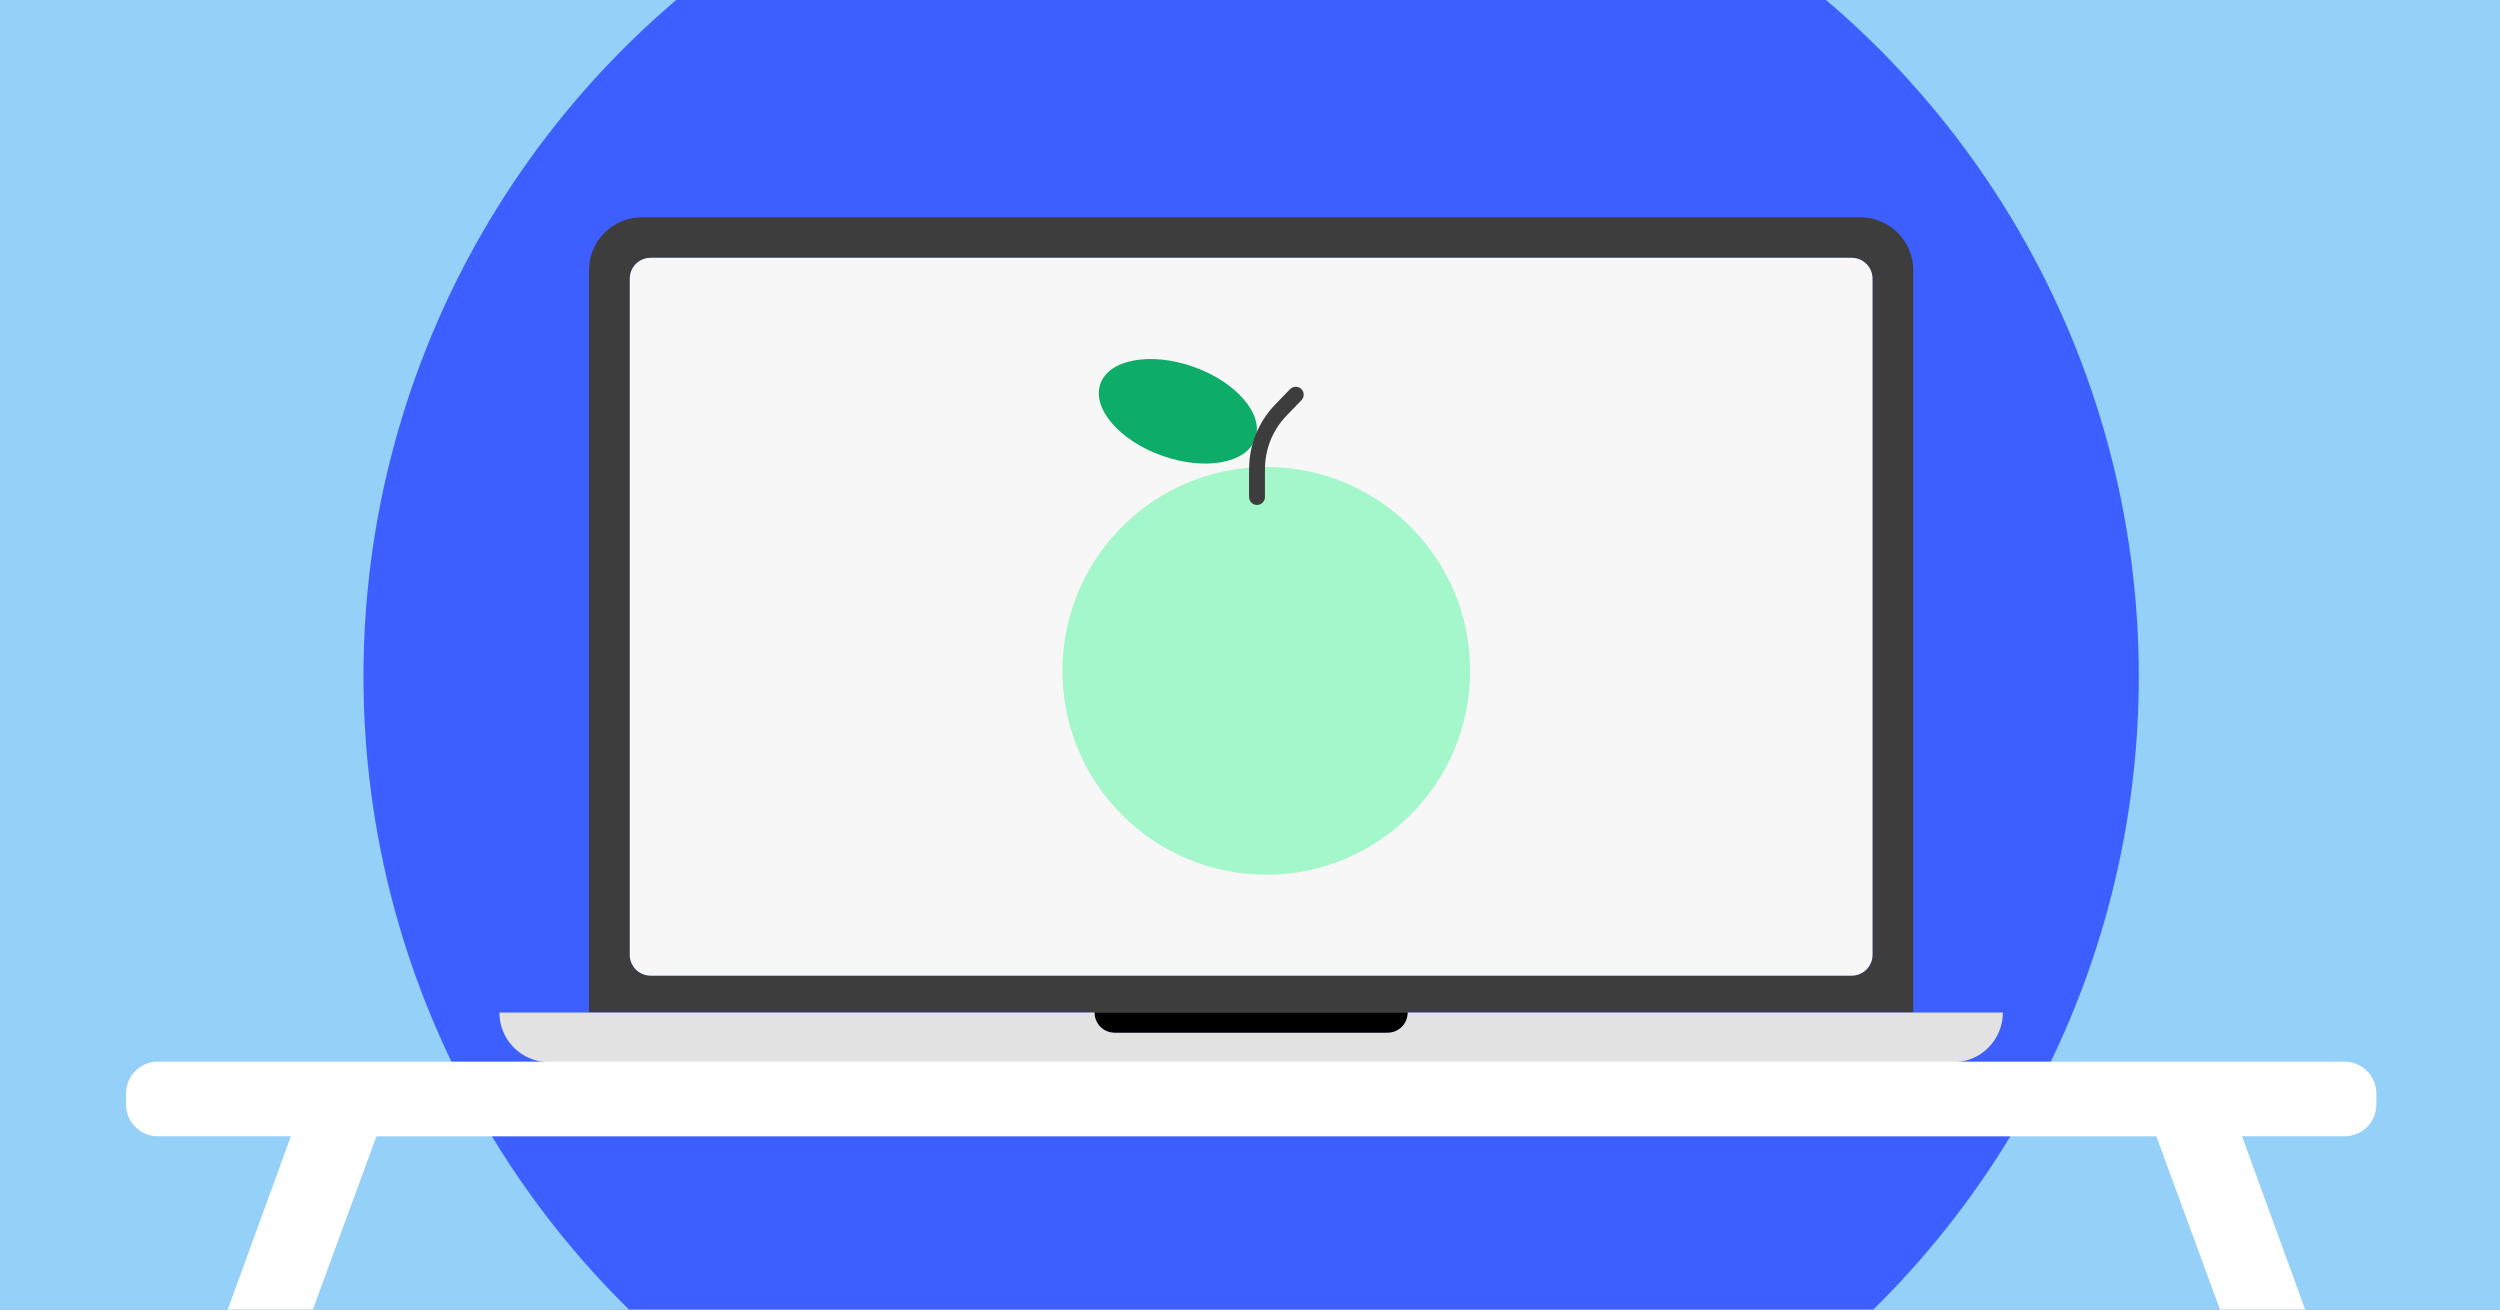
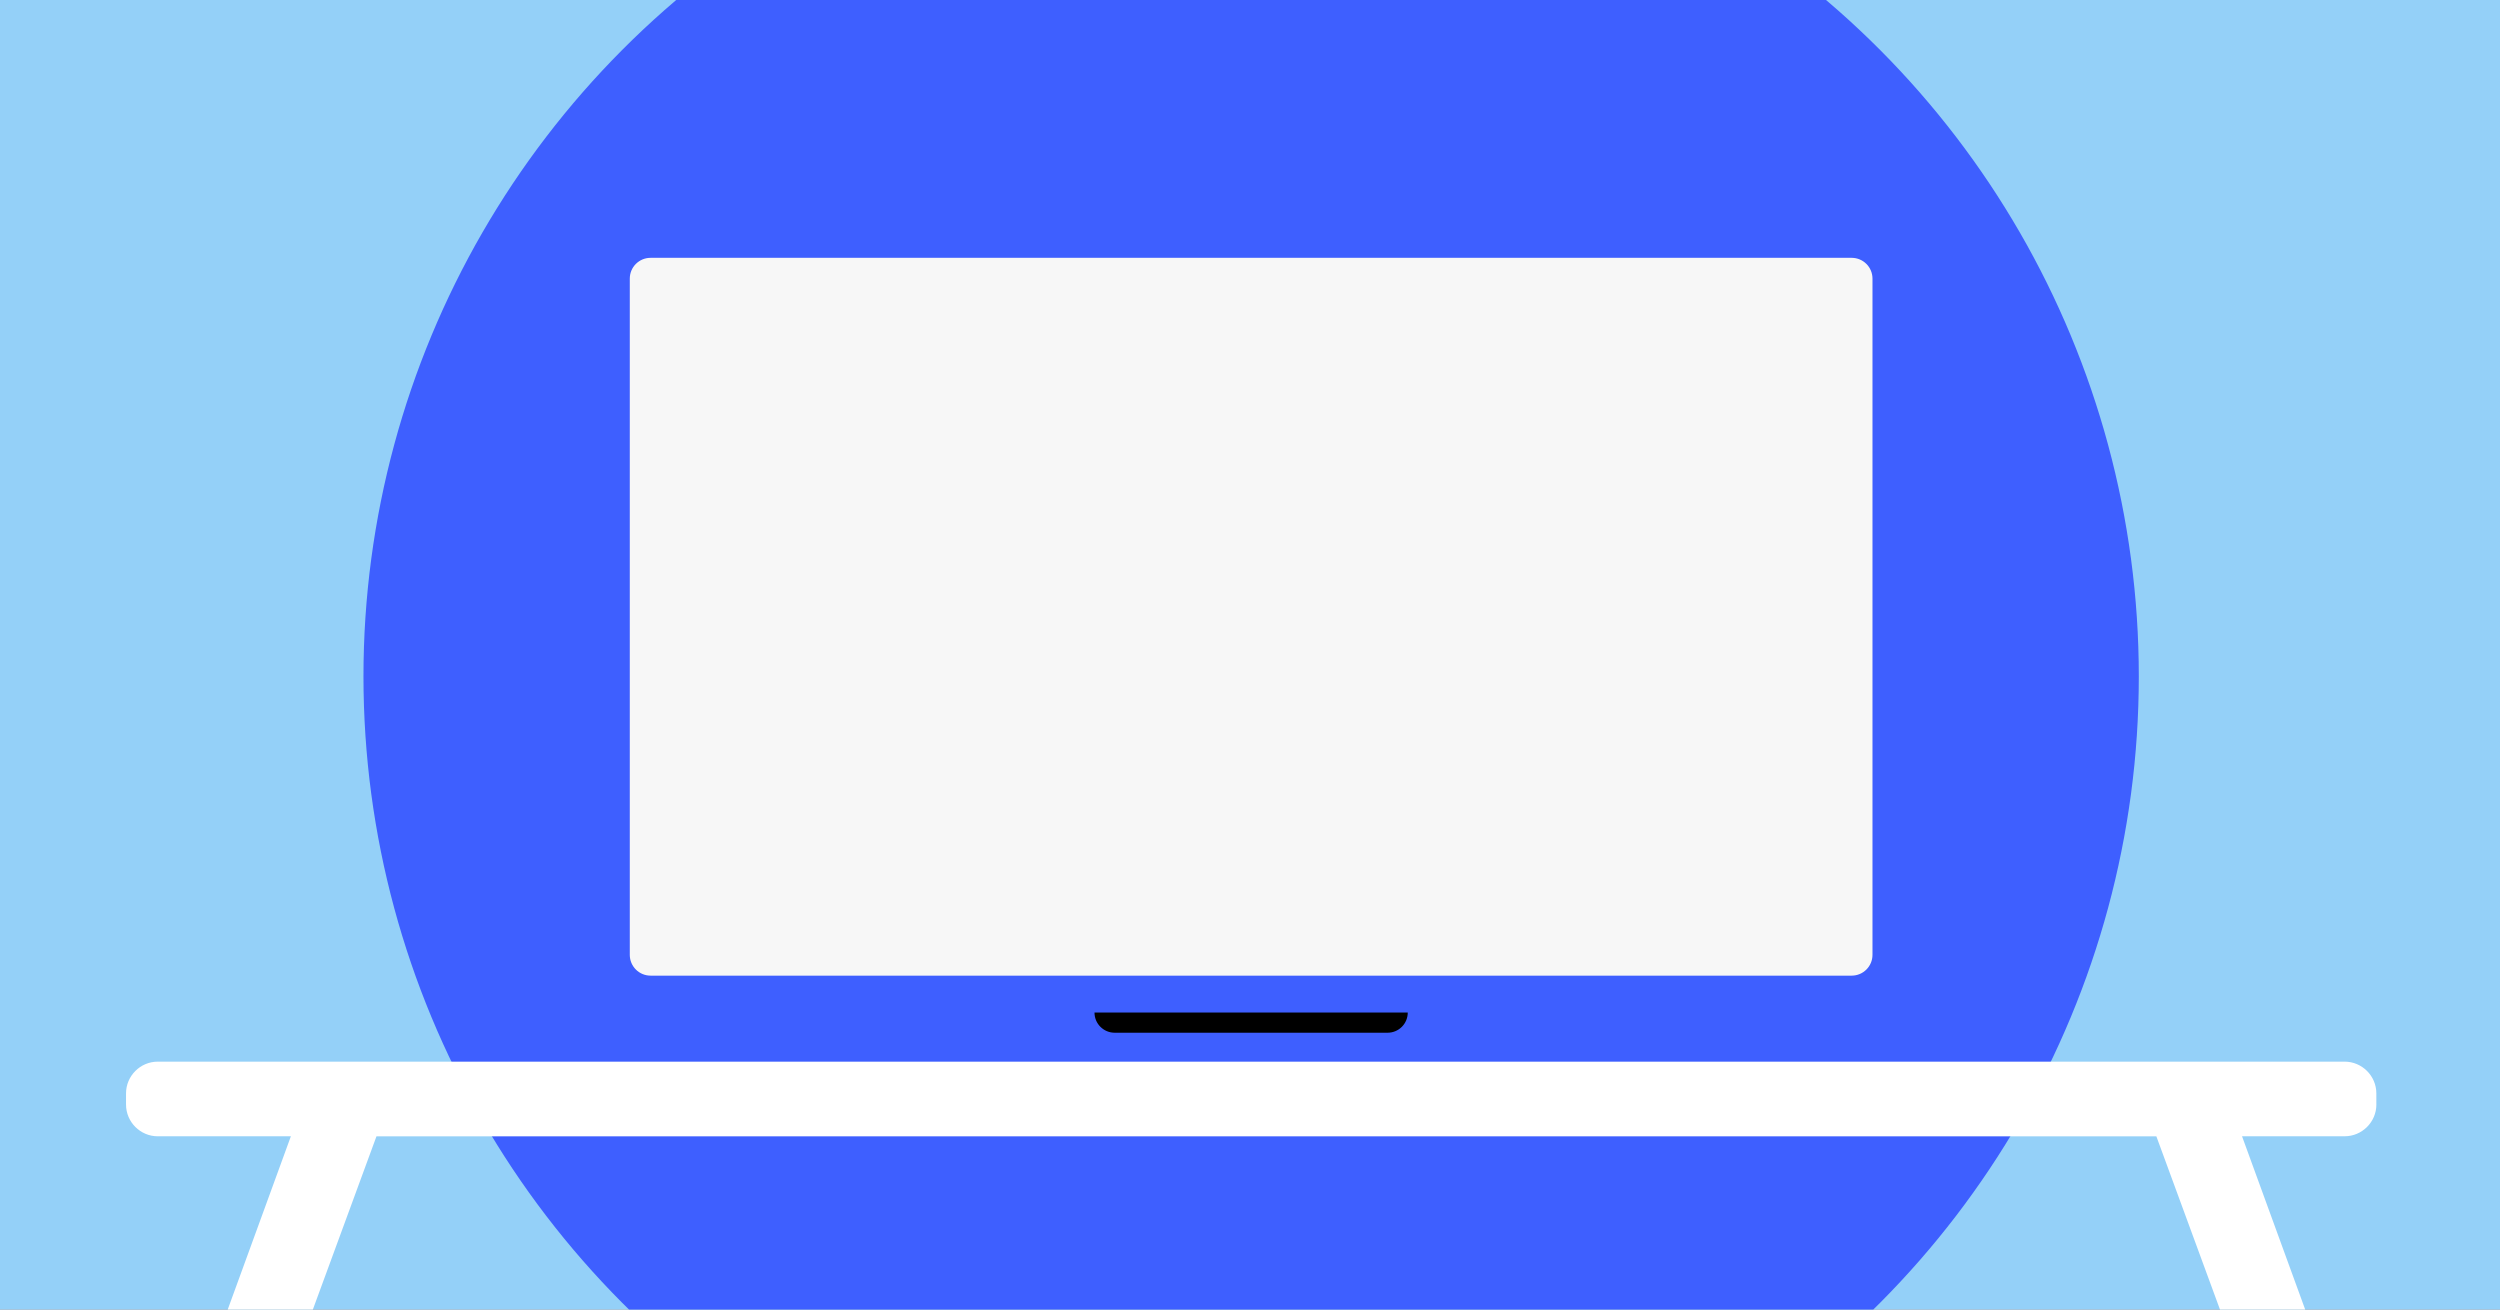
<svg xmlns="http://www.w3.org/2000/svg" viewBox="0 0 945 495">
  <rect x="0" y="0" width="945" height="495" fill="#808080" stroke="none" />
  <clipPath id="b">
    <path d="M0 0H945V495H0Z" />
  </clipPath>
  <g clip-path="url(#b)">
    <path d="M-14.75 0H962.31V517.46H-14.75Z" fill="#94d0f8" />
    <circle cx="472.93" cy="255.67" fill="#3e5fff" r="335.54" />
-     <path d="m723.22 382.75V102.14c0-11.05-8.96-20.01-20-20.01H242.65c-11.05 0-20.01 8.96-20.01 20.01v280.6h500.58ZM238.06 105.31c0-4.33 3.52-7.85 7.85-7.85h454.03c4.34 0 7.85 3.52 7.85 7.85v255.62c0 4.34-3.51 7.85-7.85 7.85H245.91c-4.34 0-7.85-3.52-7.85-7.85V105.31Zm291.84 282.83c-1.38 1.38-3.29 2.24-5.39 2.24h-103.16c-4.21 0-7.63-3.42-7.63-7.63h118.4c0 2.1-.85 4.01-2.23 5.39Z" fill="#3d3d3d" />
    <path d="m532.13 382.75c0 2.1-.85 4.01-2.23 5.39s-3.29 2.23-5.39 2.23h-103.16c-4.21 0-7.63-3.41-7.63-7.62h118.4Z" />
    <path d="m699.94 97.46H245.91c-4.34 0-7.85 3.52-7.85 7.86v255.61c0 4.34 3.52 7.86 7.85 7.86h454.03c4.34 0 7.86-3.52 7.86-7.86V105.32c0-4.34-3.52-7.86-7.86-7.86Z" fill="#f7f7f7" />
-     <path d="m532.34 382.75h224.74c0 5.18-2.1 9.87-5.49 13.26-3.4 3.4-8.09 5.5-13.27 5.5H207.54c-10.36 0-18.76-8.4-18.76-18.76h225.01m110.71 7.63c2.1 0 4.01-.86 5.39-2.23 1.38-1.38 2.23-3.29 2.23-5.39h-118.4c0 4.21 3.42 7.63 7.63 7.63h103.16Z" fill="#e2e2e2" fill-rule="evenodd" />
    <path d="m898.26 417.52v-4.22c0-6.6-5.4-12-12-12H59.64c-6.6 0-12 5.4-12 12v4.22c0 6.6 5.4 12 12 12h50.31l-47.24 129.59 30 5.47 49.6-135.06h672.79l52.63 143.3 30-5.47-50.24-137.84h38.78c6.6 0 12-5.4 12-12Z" fill="#ffffff" />
-     <circle cx="478.65" cy="253.57" fill="#a3f7ca" r="77.06" />
-     <ellipse cx="445.27" cy="155.38" fill="#0eac69" rx="17.83" ry="31.08" transform="matrix(.335 -.942 .942 .335 149.7 522.86)" />
-     <path d="m475.15 190.87c-1.66 0-3-1.34-3-3v-10.44c0-9.25 3.54-18 9.98-24.63l5.51-5.69c1.16-1.19 3.05-1.22 4.24-.07 1.19 1.15 1.22 3.05.07 4.24l-5.51 5.69c-5.35 5.51-8.29 12.78-8.29 20.46v10.44c0 1.66-1.34 3-3 3Z" fill="#3d3d3d" />
  </g>
</svg>